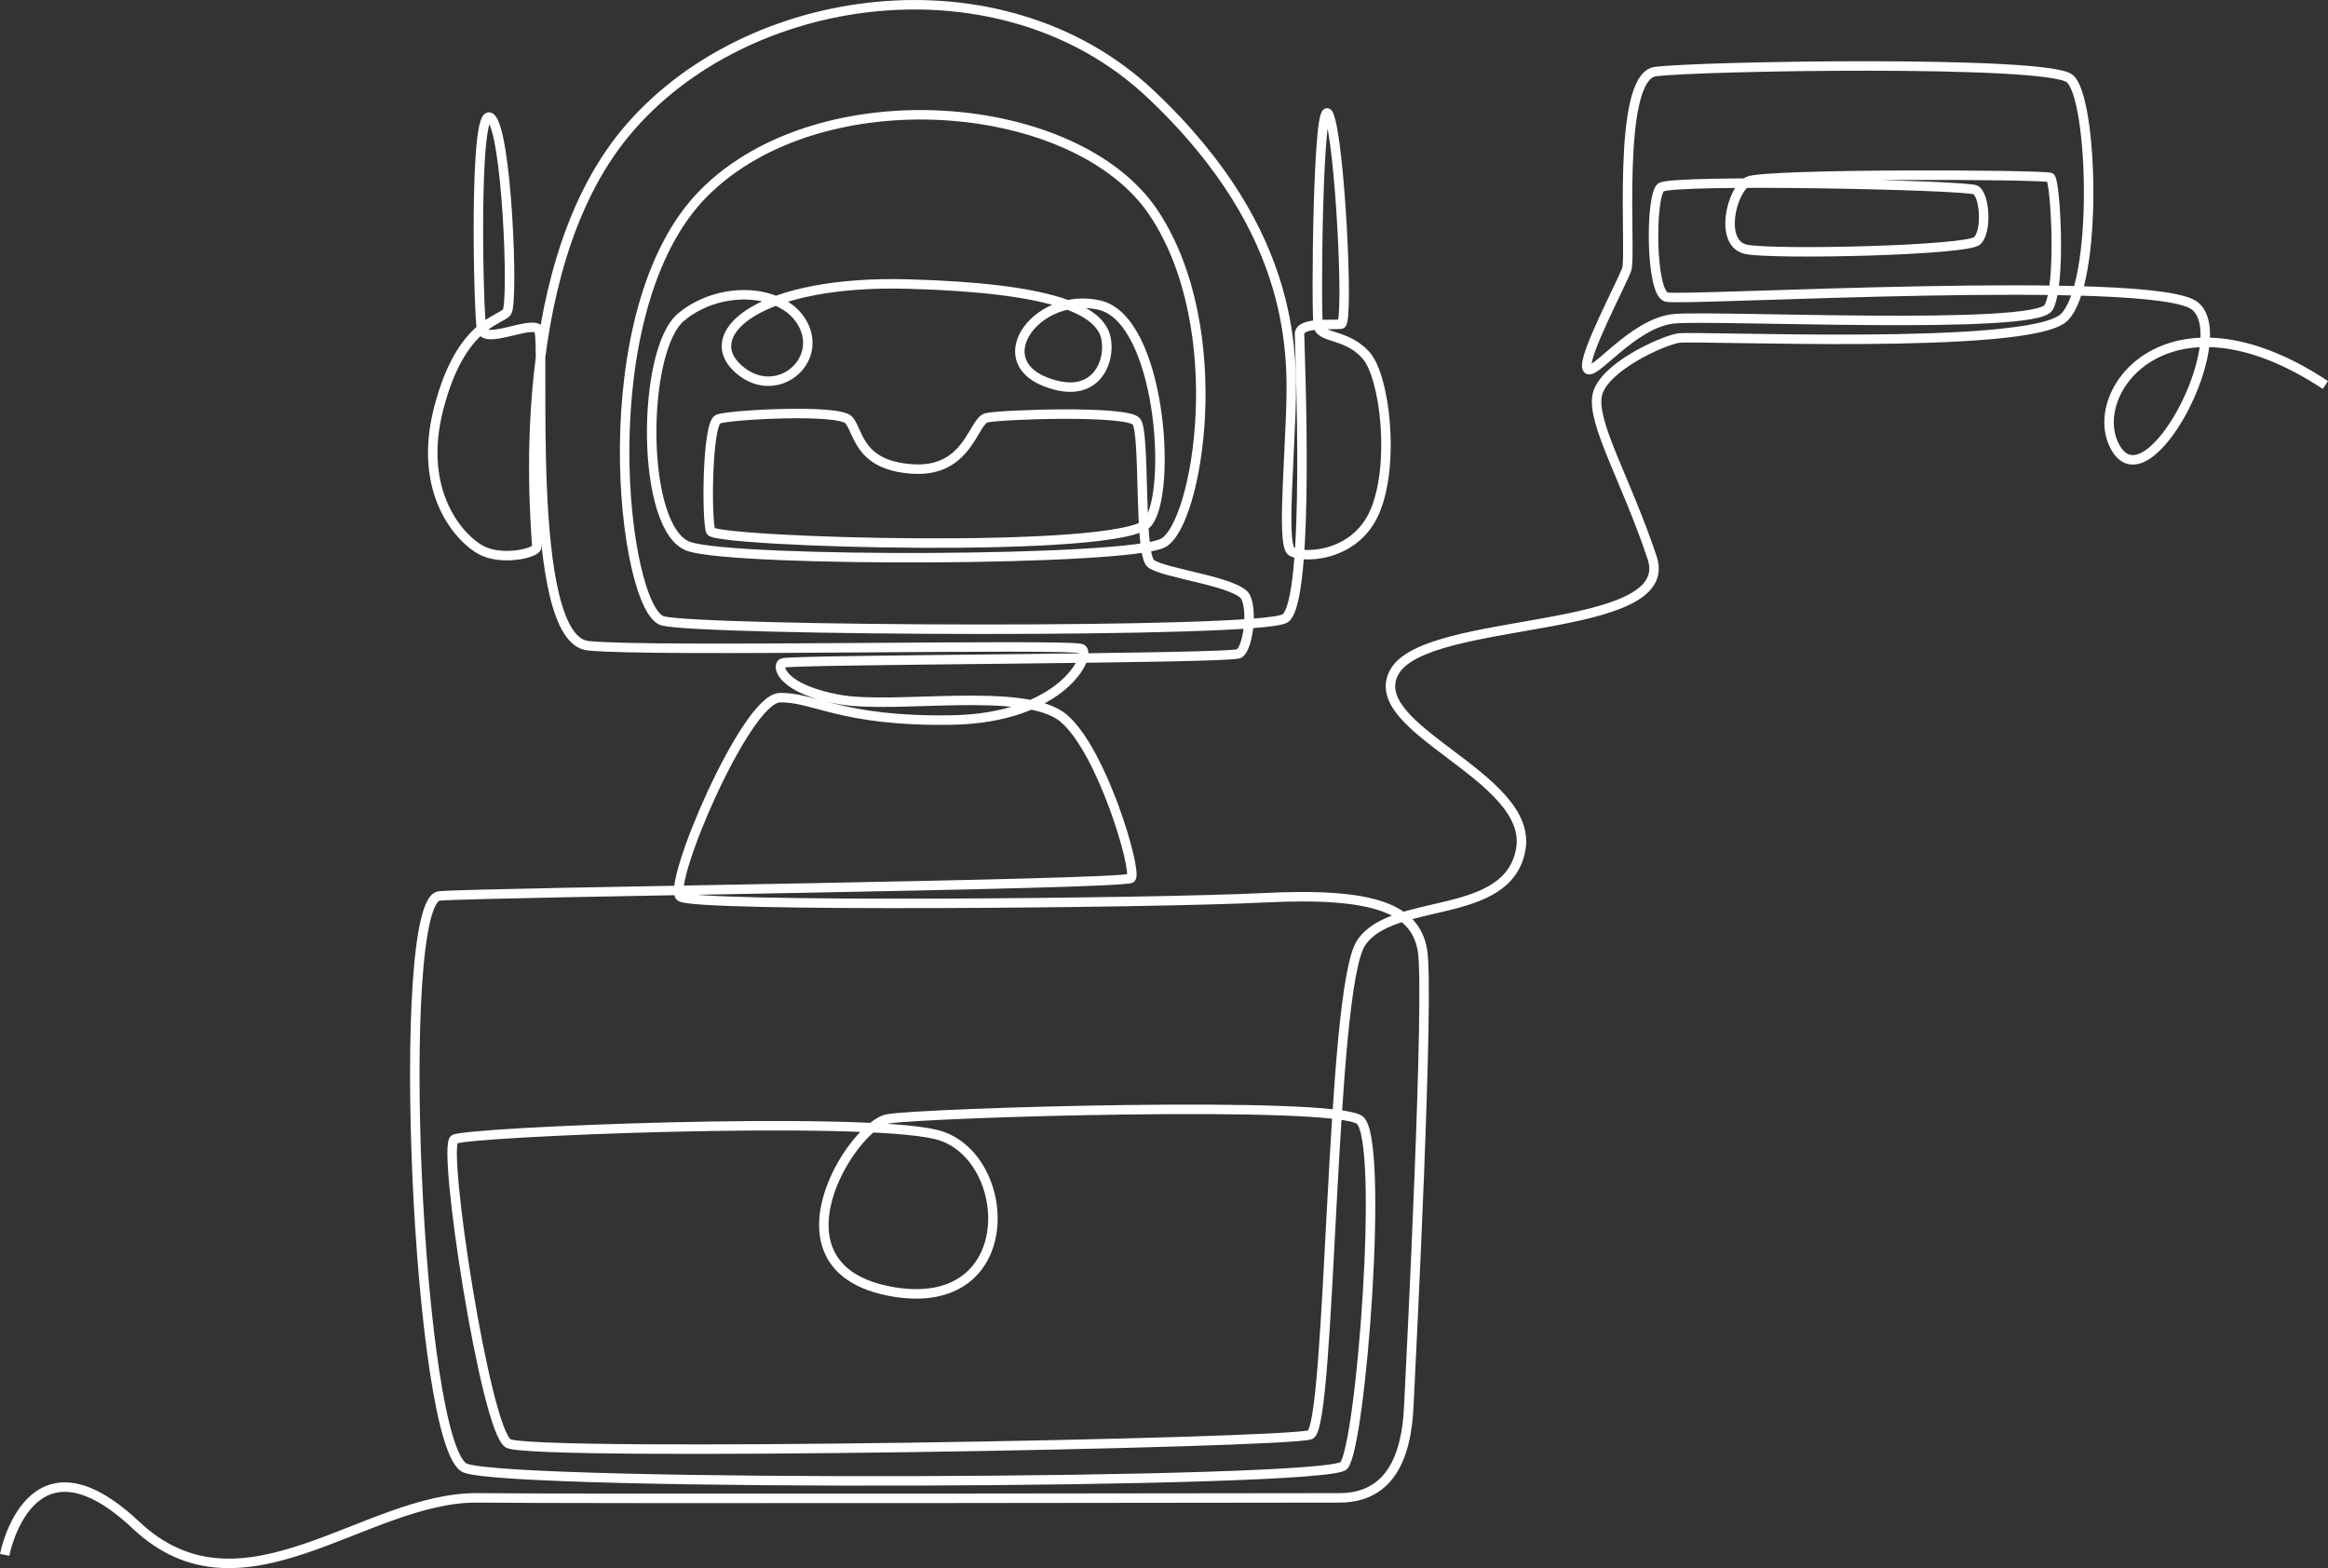
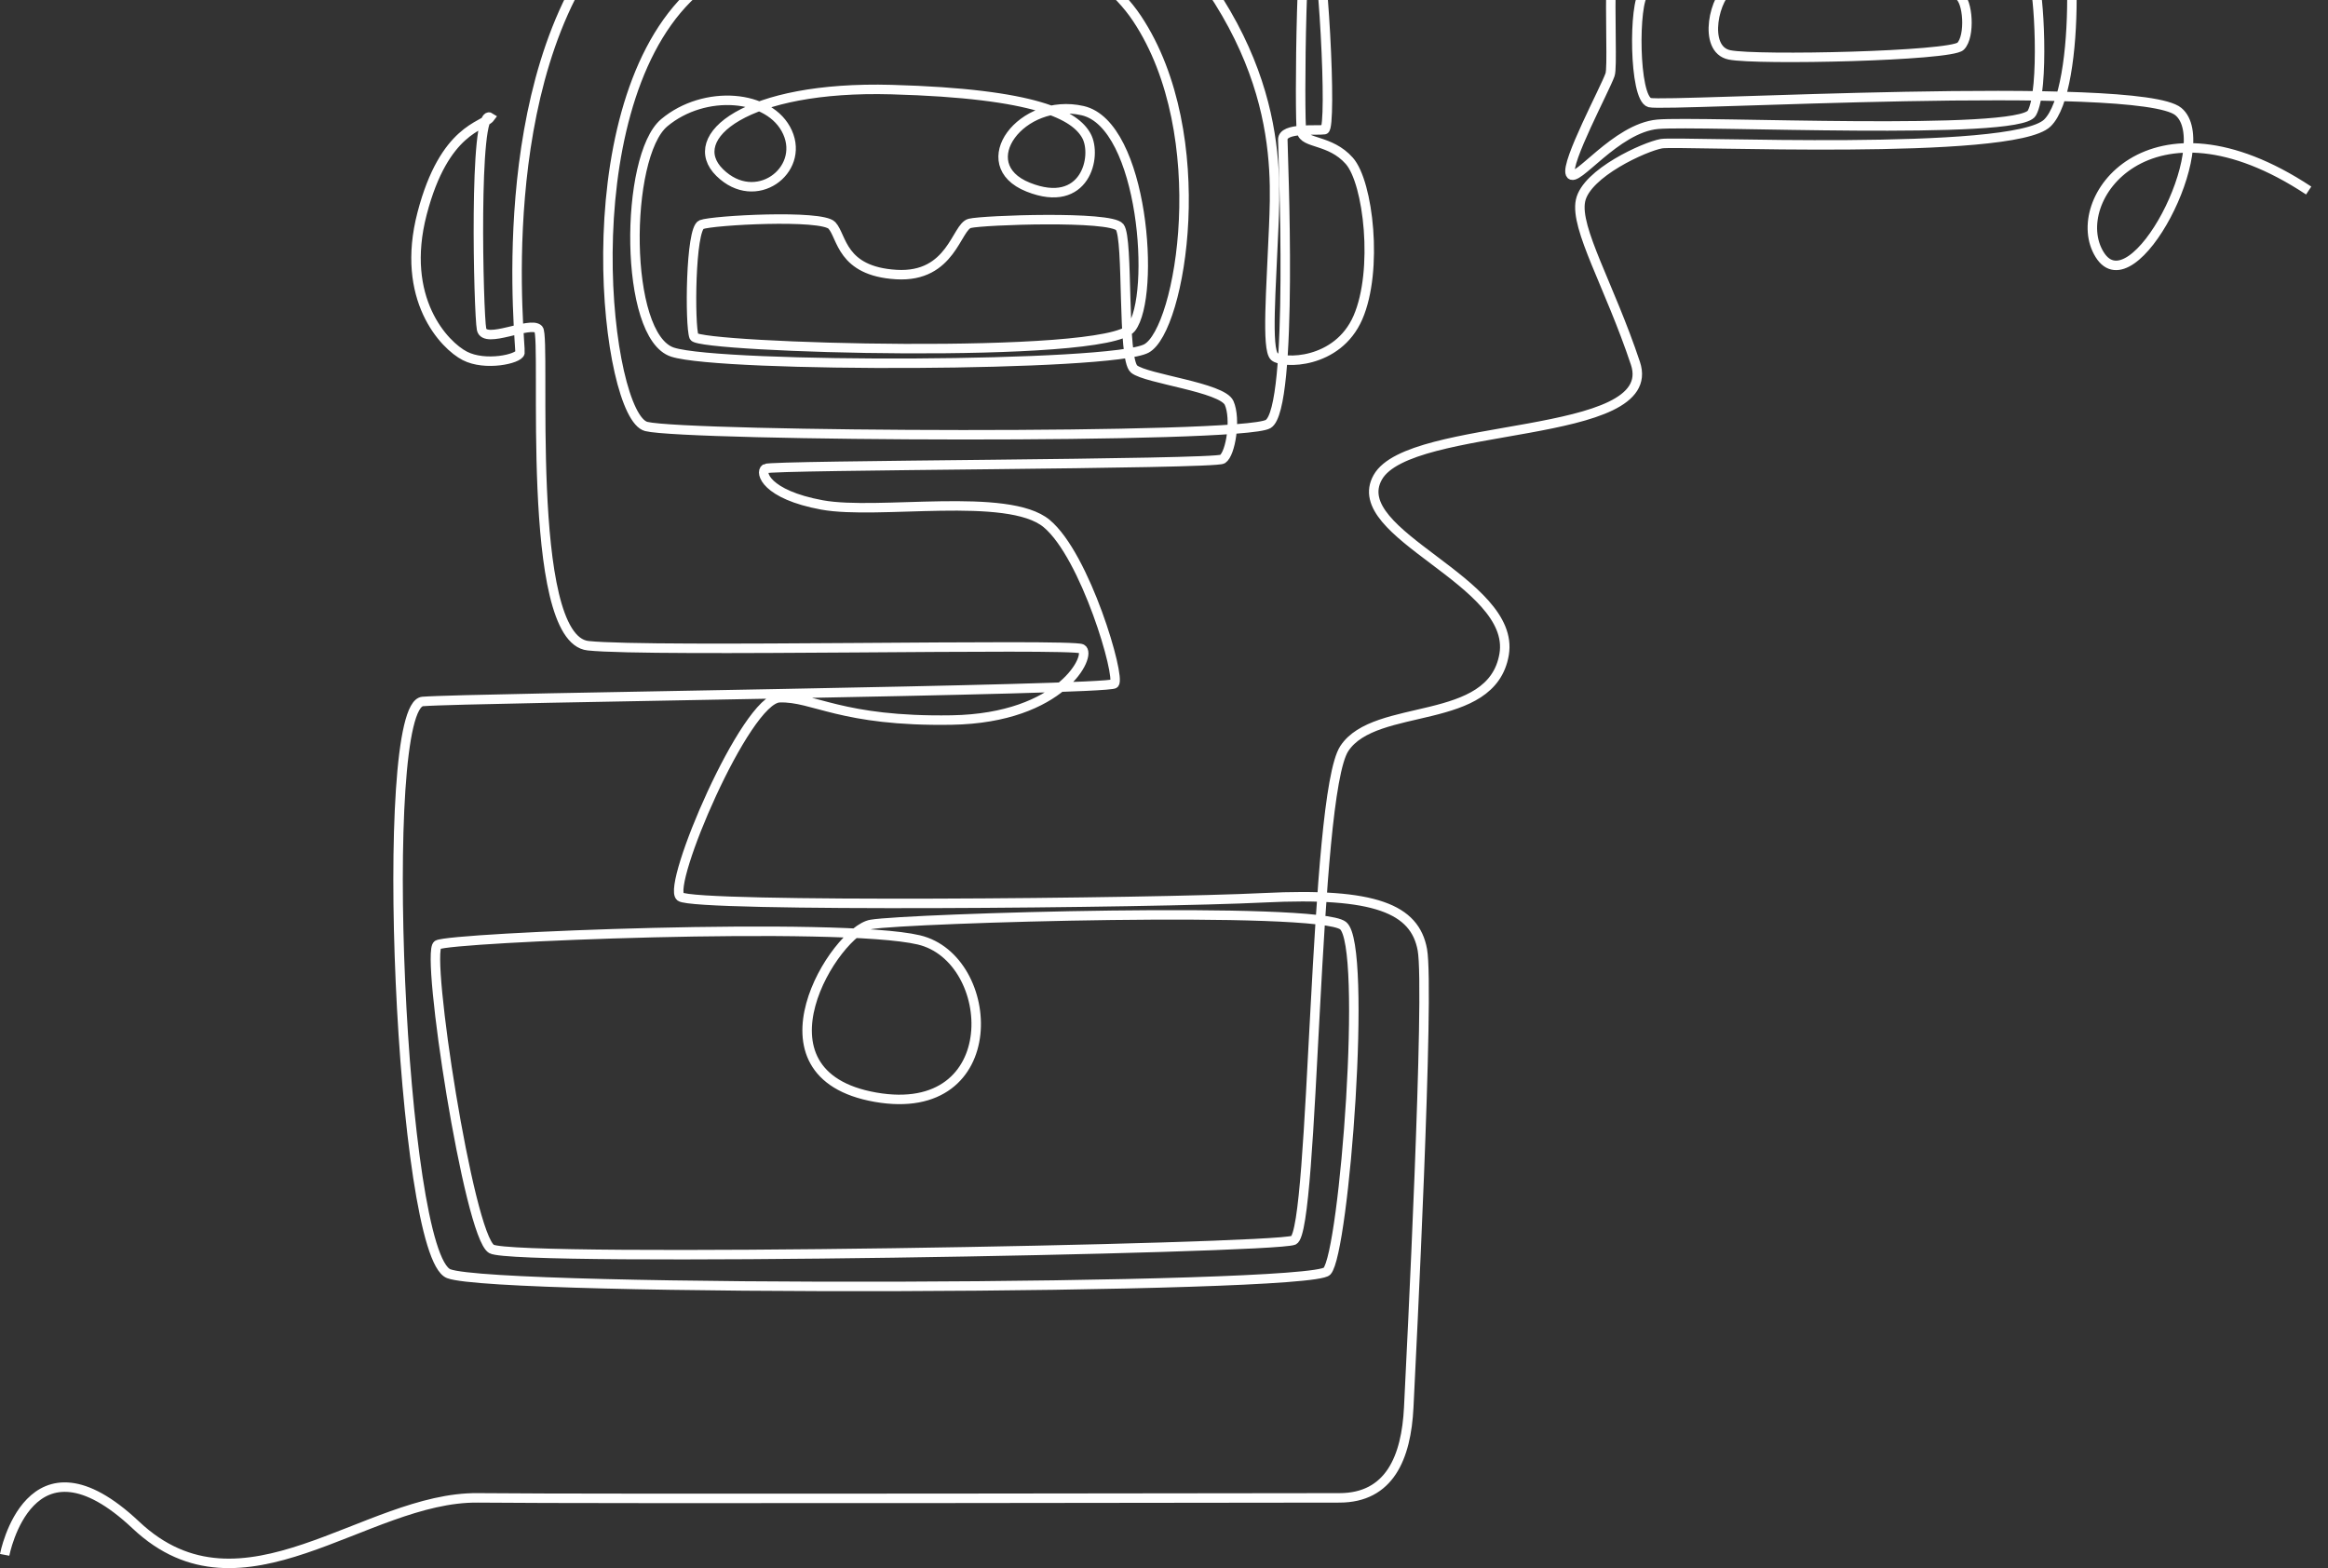
<svg xmlns="http://www.w3.org/2000/svg" id="Layer_1" data-name="Layer 1" viewBox="0 0 4423.47 2979.87">
  <rect x="0" y="0" width="4423.47" height="2979.87" fill="#333333" stroke="none" />
  <defs>
    <style>
      .cls-1 {
        fill: none;
        stroke: #fff;
        stroke-miterlimit: 10;
        stroke-width: 18px;
      }
    </style>
  </defs>
-   <path class="cls-1" d="M8.84,2954.65s47.07-247.14,249.49-56.49c202.42,190.65,435.44-54.14,649.62-51.78,214.19,2.35,1541.68,0,1637,0s127.1-76.5,131.81-171.82,40.01-792.02,25.89-869.69-89.44-109.45-301.27-98.86c-211.83,10.59-1081.53,18.4-1108.59-1.98-27.07-20.38,123.57-375.79,188.3-378.14,64.73-2.35,116.51,45.9,327.16,42.37,210.66-3.53,267.15-124.75,247.14-135.34s-815.56,7.06-937.95-5.88c-122.39-12.95-78.85-584.9-94.15-601.37-15.3-16.48-102.39,29.42-108.27,0-5.88-29.42-15.3-423.67,16.48-402.48s44.72,351.88,31.77,369.53c-12.95,17.65-87.09,20.01-129.45,182.41-42.37,162.41,42.37,250.67,81.2,270.68,38.84,20.01,102.39,5.88,104.74-5.88s-57.67-515.46,169.47-788.49c227.13-273.03,713.17-340.11,996.79-72.96,283.62,267.15,270.68,504.87,265.97,622.55-4.71,117.69-14.12,231.84,1.18,245.96,15.3,14.12,120.04,15.3,158.87-74.14,38.84-89.44,20.01-256.55-16.48-297.74-36.48-41.19-85.91-31.78-90.62-55.31-4.71-23.54-1.18-450.73,20.01-401.31,21.18,49.43,38.44,395.03,23.54,397.38s-79.24-4.71-79.24,18.83,21.58,511.15-27.85,540.57c-49.43,29.42-1105.06,23.54-1181.56,4.71-76.5-18.83-144.16-591.37,78.26-813.79,222.42-222.42,707.88-181.82,854.39,38.84,146.52,220.66,82.97,591.37,17.65,626.67-65.32,35.31-806.73,37.07-900.29,7.06-93.56-30.01-91.79-372.47-15.89-436.02,75.91-63.55,201.24-54.72,234.19,18.24,32.95,72.96-60.61,143.58-128.87,76.5s49.43-165.35,326.58-157.7c277.15,7.65,348.94,49.43,370.12,87.68,21.18,38.25-1.77,141.22-110.62,97.68-108.86-43.54-12.36-171.82,103.56-145.34,115.92,26.48,139.46,351.88,92.38,413.07-47.07,61.2-822.62,37.66-830.86,16.48-8.24-21.18-7.06-204.77,14.12-213.01,21.18-8.24,228.31-19.61,247.92,1.57,19.61,21.18,17.26,87.09,122.39,93.36,105.13,6.28,113.76-91.01,139.65-97.29,25.89-6.28,267.54-14.91,284.8,7.06,17.26,21.97,3.92,251.06,27.46,269.89,23.54,18.83,167.11,34.52,180.45,64.33,13.34,29.81,3.14,96.5-12.55,106.7-15.69,10.2-857.53,10.98-868.52,18.05-10.98,7.06.78,49.43,107.49,69.04s353.06-25.89,426.8,35.31c73.75,61.2,141.22,291.86,128.67,304.41-12.55,12.55-1227.06,26.68-1314.15,33.74-87.09,7.06-42.37,1052.11,49.43,1087.41,91.79,35.31,1635.82,30.6,1668.78-4.71,32.95-35.31,77.67-619.02,30.6-656.68-47.07-37.66-828.5-14.12-896.76-2.35-68.26,11.77-240.08,284.8,8.24,328.34,248.32,43.54,231.84-263.61,82.38-298.92-149.46-35.31-890.88-4.71-914.41,9.41s58.84,551.94,102.39,577.83,1484.01,0,1524.02-16.48c40.01-16.48,37.66-844.98,96.5-934.42,58.84-89.44,280.09-40.01,303.63-178.88,23.54-138.87-301.27-228.31-240.08-336.58,61.2-108.27,539-68.26,489.57-216.54-49.43-148.28-115.33-256.55-104.35-309.12,10.98-52.57,122.39-102.78,153.78-108.27,31.38-5.49,667.27,24.32,733.18-39.23,65.9-63.55,55.31-418.96,10.59-454.26-44.72-35.31-712-23.54-787.31-12.95-75.32,10.59-44.72,348.35-54.14,375.42-9.41,27.07-84.73,167.11-75.32,188.3,9.41,21.18,85.91-87.09,165.94-94.15,80.03-7.06,686.1,22.36,710.82-21.18,24.71-43.54,12.95-241.25,3.53-247.14-9.41-5.88-542.53-8.24-574.3,7.06-31.77,15.3-56.49,118.86-3.53,129.45,52.96,10.59,420.14,2.35,438.97-16.48,18.83-18.83,14.12-87.09-3.53-96.5s-577.83-21.18-597.84-4.71c-20.01,16.48-20.01,200.06,10.59,208.3,30.6,8.24,929.9-44.72,1004.54,17.06,74.64,61.78-86,374.24-149.55,271.85-63.55-102.39,95.33-321.28,397.19-121.8" />
+   <path class="cls-1" d="M8.84,2954.65s47.07-247.14,249.49-56.49c202.42,190.65,435.44-54.14,649.62-51.78,214.19,2.35,1541.68,0,1637,0s127.1-76.5,131.81-171.82,40.01-792.02,25.89-869.69-89.44-109.45-301.27-98.86c-211.83,10.59-1081.53,18.4-1108.59-1.98-27.07-20.38,123.57-375.79,188.3-378.14,64.73-2.35,116.51,45.9,327.16,42.37,210.66-3.53,267.15-124.75,247.14-135.34s-815.56,7.06-937.95-5.88c-122.39-12.95-78.85-584.9-94.15-601.37-15.3-16.48-102.39,29.42-108.27,0-5.88-29.42-15.3-423.67,16.48-402.48c-12.95,17.65-87.09,20.01-129.45,182.41-42.37,162.41,42.37,250.67,81.2,270.68,38.84,20.01,102.39,5.88,104.74-5.88s-57.67-515.46,169.47-788.49c227.13-273.03,713.17-340.11,996.79-72.96,283.62,267.15,270.68,504.87,265.97,622.55-4.71,117.69-14.12,231.84,1.18,245.96,15.3,14.12,120.04,15.3,158.87-74.14,38.84-89.44,20.01-256.55-16.48-297.74-36.48-41.19-85.91-31.78-90.62-55.31-4.71-23.54-1.18-450.73,20.01-401.31,21.18,49.43,38.44,395.03,23.54,397.38s-79.24-4.71-79.24,18.83,21.58,511.15-27.85,540.57c-49.43,29.42-1105.06,23.54-1181.56,4.71-76.5-18.83-144.16-591.37,78.26-813.79,222.42-222.42,707.88-181.82,854.39,38.84,146.52,220.66,82.97,591.37,17.65,626.67-65.32,35.31-806.73,37.07-900.29,7.06-93.56-30.01-91.79-372.47-15.89-436.02,75.91-63.55,201.24-54.72,234.19,18.24,32.95,72.96-60.61,143.58-128.87,76.5s49.43-165.35,326.58-157.7c277.15,7.65,348.94,49.43,370.12,87.68,21.18,38.25-1.77,141.22-110.62,97.68-108.86-43.54-12.36-171.82,103.56-145.34,115.92,26.48,139.46,351.88,92.38,413.07-47.07,61.2-822.62,37.66-830.86,16.48-8.24-21.18-7.06-204.77,14.12-213.01,21.18-8.24,228.31-19.61,247.92,1.57,19.61,21.18,17.26,87.09,122.39,93.36,105.13,6.28,113.76-91.01,139.65-97.29,25.89-6.28,267.54-14.91,284.8,7.06,17.26,21.97,3.92,251.06,27.46,269.89,23.54,18.83,167.11,34.52,180.45,64.33,13.34,29.81,3.14,96.5-12.55,106.7-15.69,10.2-857.53,10.98-868.52,18.05-10.98,7.06.78,49.43,107.49,69.04s353.06-25.89,426.8,35.31c73.75,61.2,141.22,291.86,128.67,304.41-12.55,12.55-1227.06,26.68-1314.15,33.74-87.09,7.06-42.37,1052.11,49.43,1087.41,91.79,35.31,1635.82,30.6,1668.78-4.71,32.95-35.31,77.67-619.02,30.6-656.68-47.07-37.66-828.5-14.12-896.76-2.35-68.26,11.77-240.08,284.8,8.24,328.34,248.32,43.54,231.84-263.61,82.38-298.92-149.46-35.31-890.88-4.71-914.41,9.41s58.84,551.94,102.39,577.83,1484.01,0,1524.02-16.48c40.01-16.48,37.66-844.98,96.5-934.42,58.84-89.44,280.09-40.01,303.63-178.88,23.54-138.87-301.27-228.31-240.08-336.58,61.2-108.27,539-68.26,489.57-216.54-49.43-148.28-115.33-256.55-104.35-309.12,10.98-52.57,122.39-102.78,153.78-108.27,31.38-5.49,667.27,24.32,733.18-39.23,65.9-63.55,55.31-418.96,10.59-454.26-44.72-35.31-712-23.54-787.31-12.95-75.32,10.59-44.72,348.35-54.14,375.42-9.41,27.07-84.73,167.11-75.32,188.3,9.41,21.18,85.91-87.09,165.94-94.15,80.03-7.06,686.1,22.36,710.82-21.18,24.71-43.54,12.95-241.25,3.53-247.14-9.41-5.88-542.53-8.24-574.3,7.06-31.77,15.3-56.49,118.86-3.53,129.45,52.96,10.59,420.14,2.35,438.97-16.48,18.83-18.83,14.12-87.09-3.53-96.5s-577.83-21.18-597.84-4.71c-20.01,16.48-20.01,200.06,10.59,208.3,30.6,8.24,929.9-44.72,1004.54,17.06,74.64,61.78-86,374.24-149.55,271.85-63.55-102.39,95.33-321.28,397.19-121.8" />
</svg>